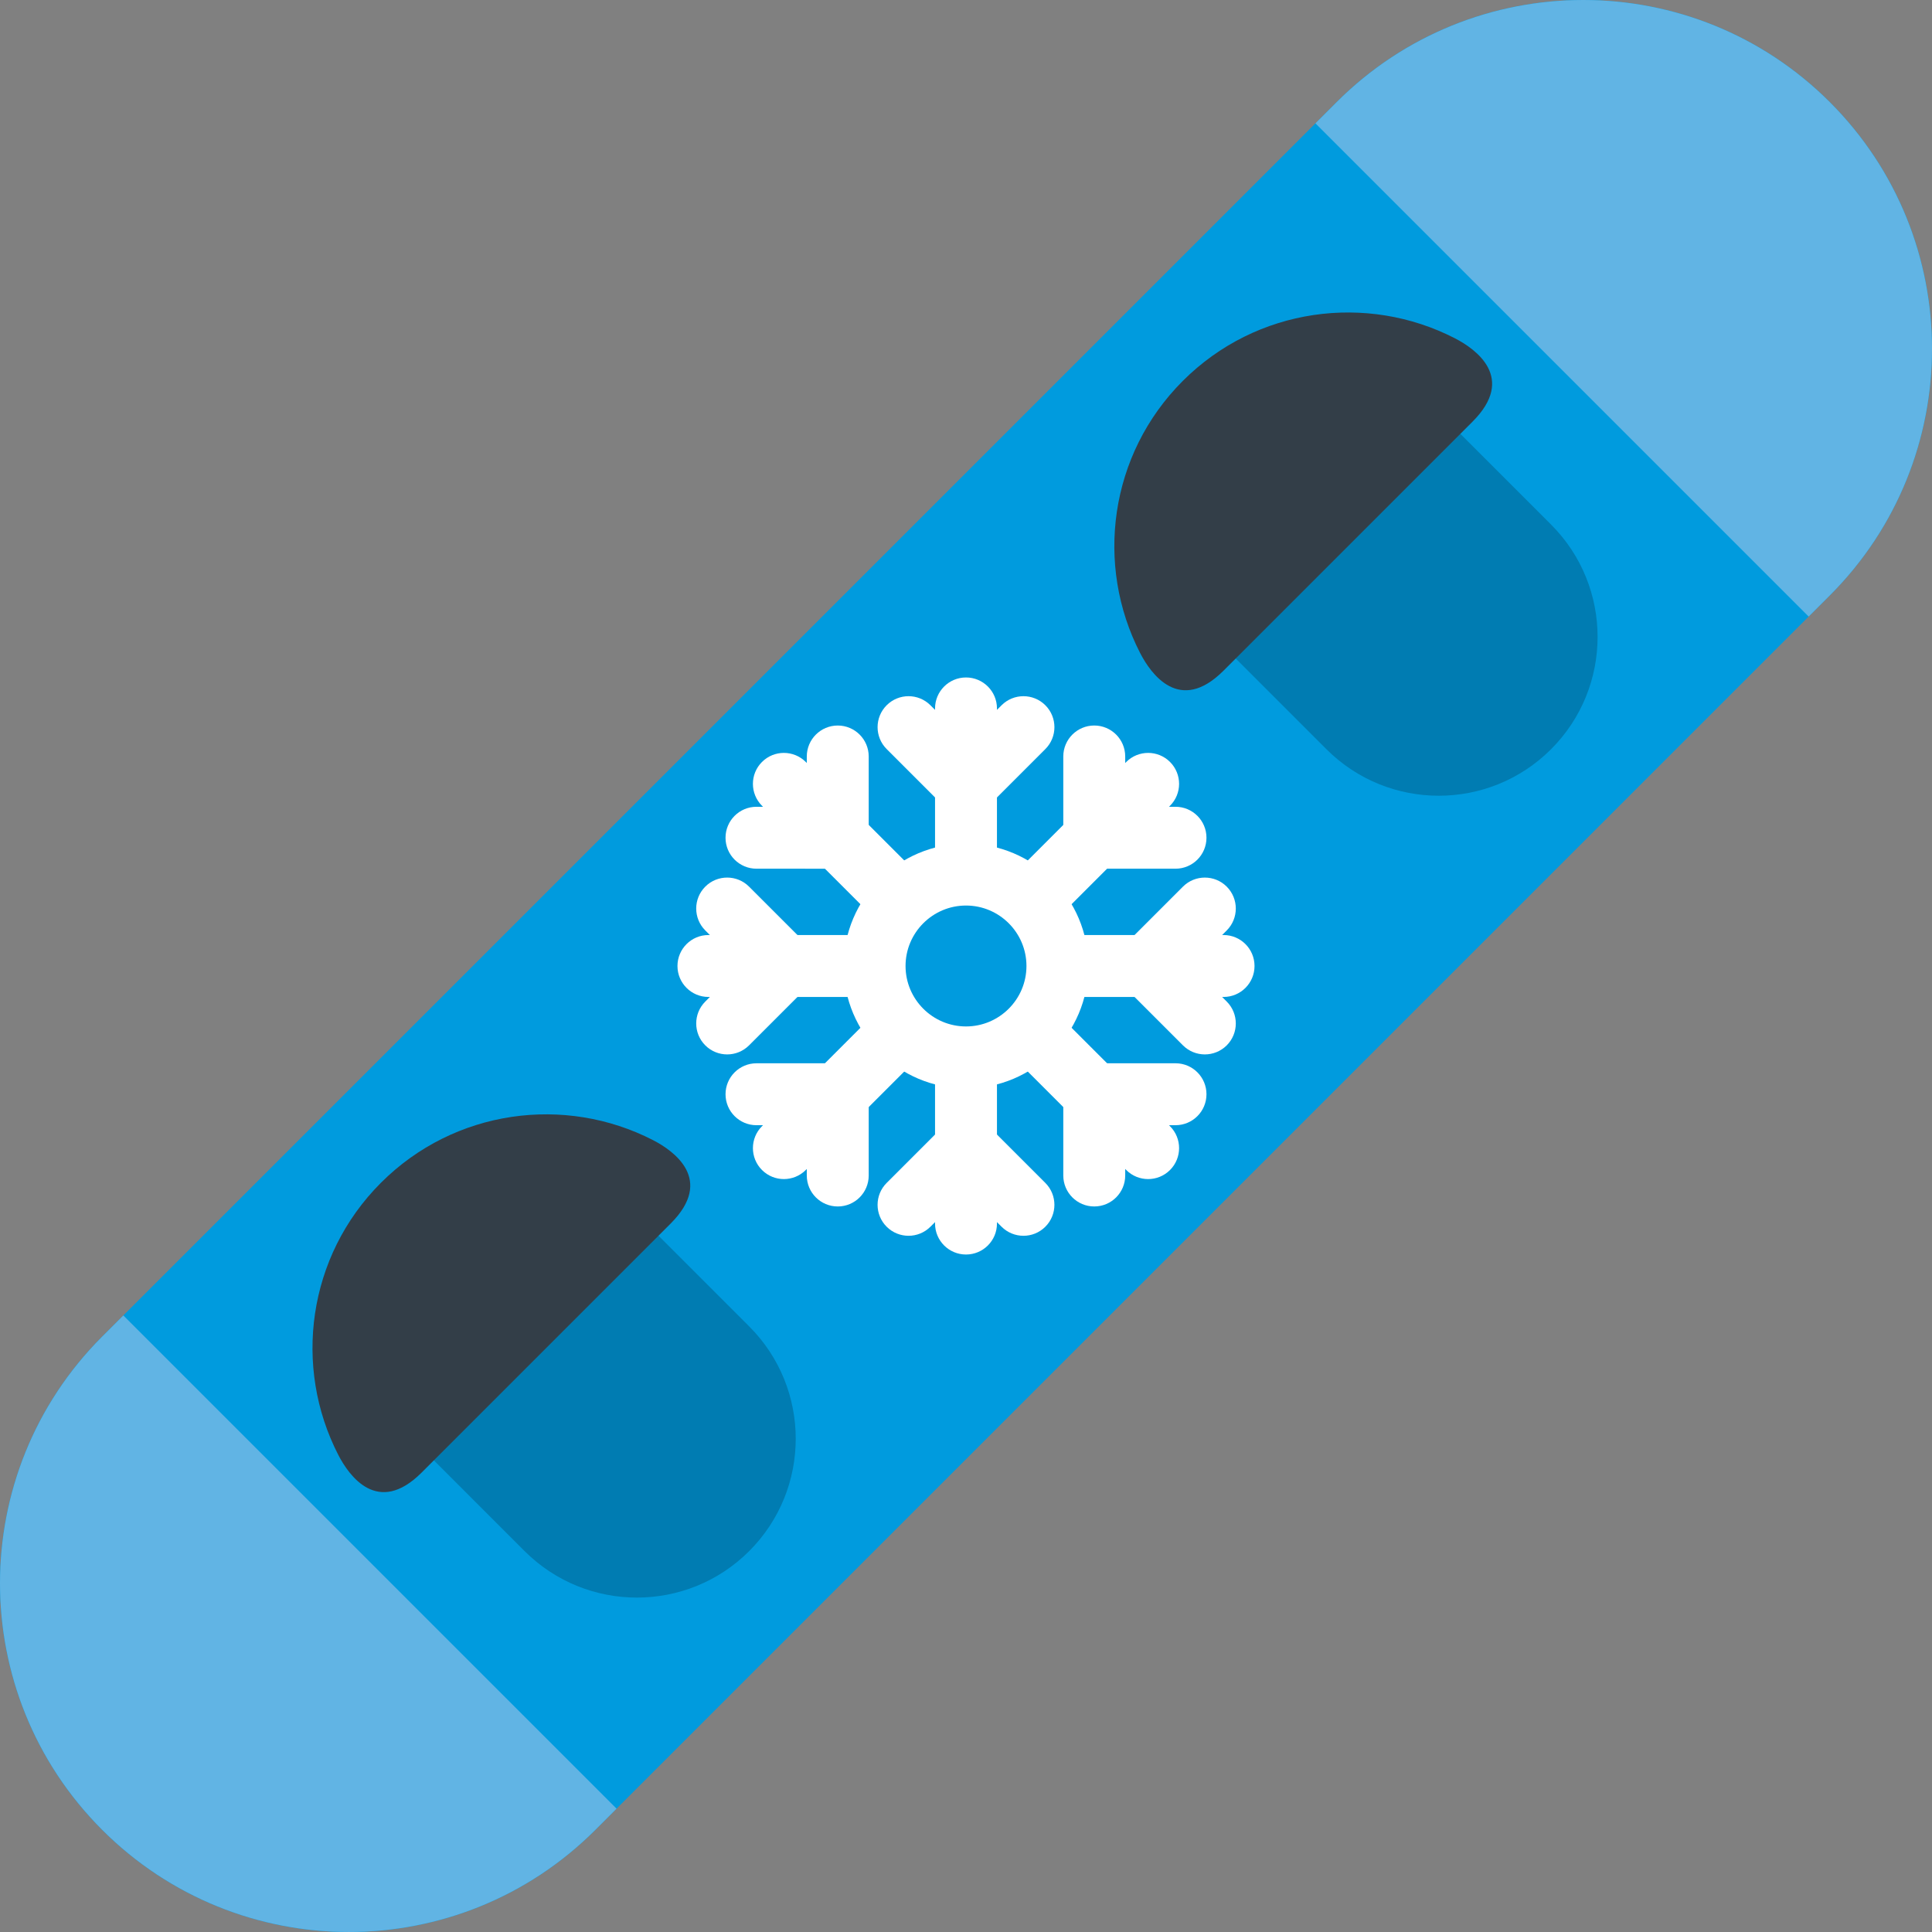
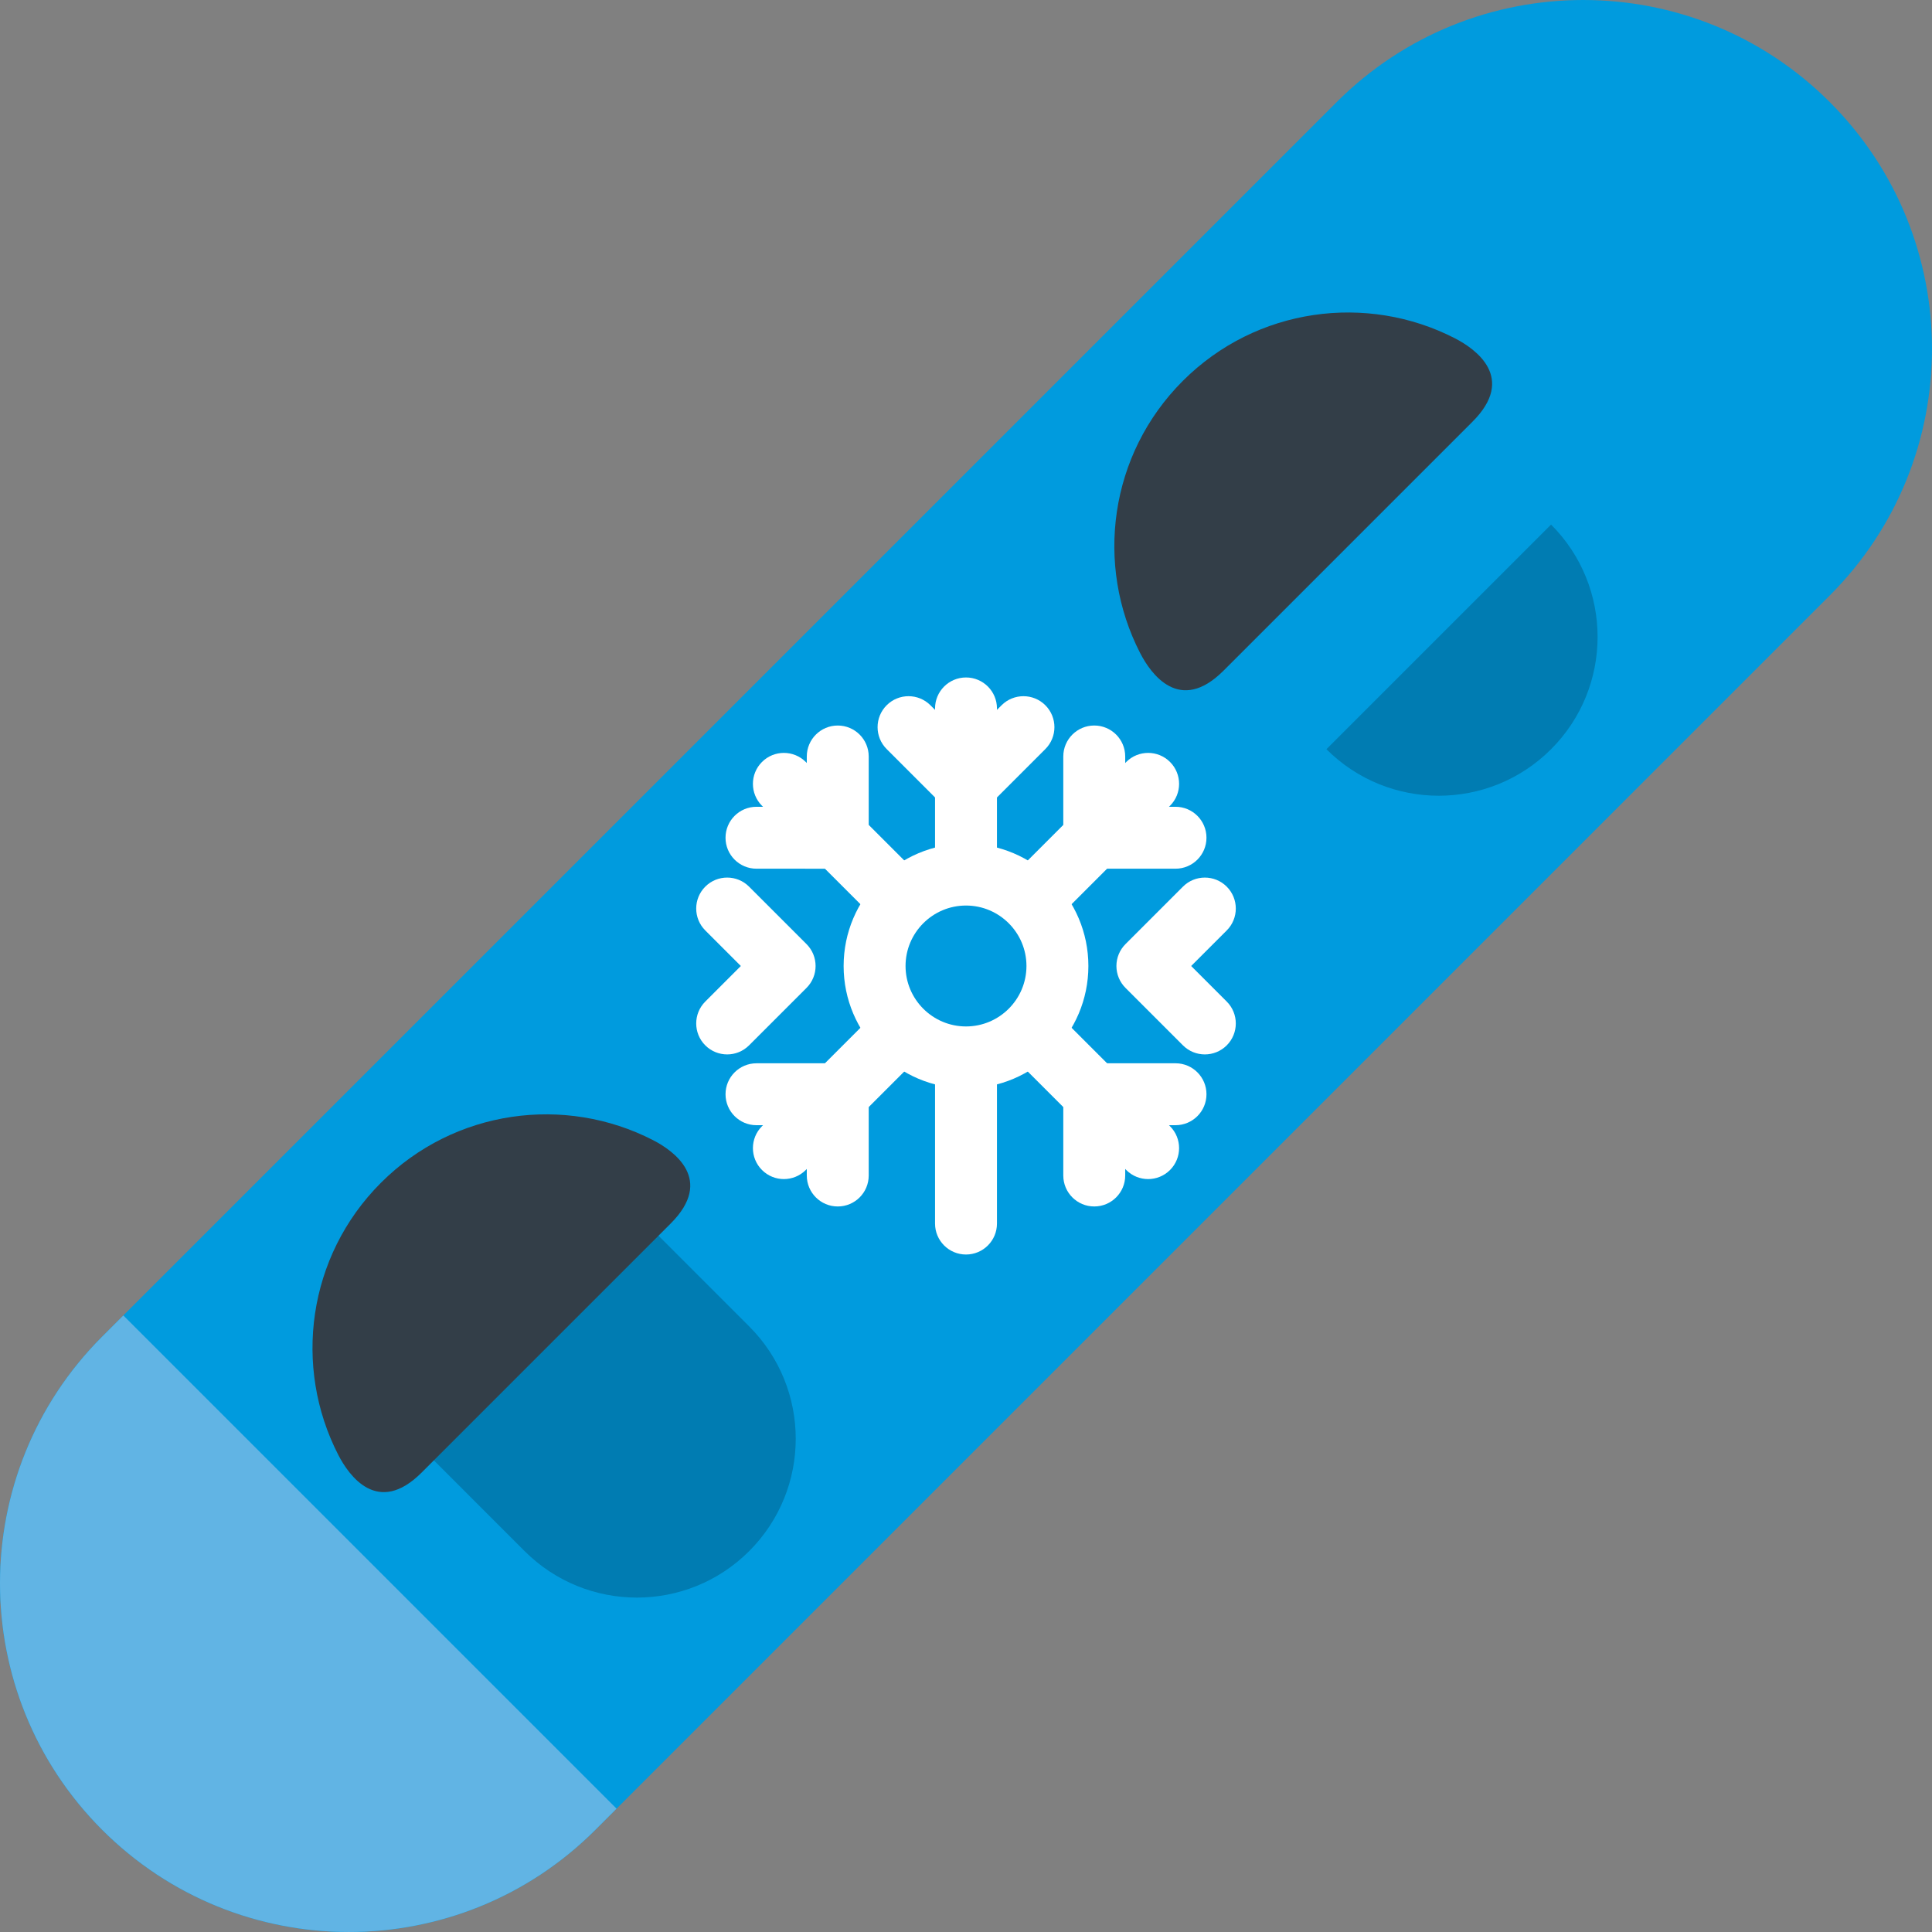
<svg xmlns="http://www.w3.org/2000/svg" height="800px" width="800px" version="1.1" id="Layer_1" viewBox="0 0 512 512" xml:space="preserve">
  <rect x="0" y="0" width="512" height="512" fill="#808080" stroke="none" />
  <path style="fill:#009BDE;" d="M354.216,27.072c36.098-36.095,94.617-36.097,130.713,0.001c36.094,36.095,36.094,94.612,0,130.71  L157.781,484.929c-36.094,36.096-94.616,36.096-130.709-0.001c-36.095-36.095-36.096-94.615,0-130.71L354.216,27.072z" />
  <g>
-     <path style="fill:#61B4E4;" d="M354.216,27.072l-5.612,5.612l130.712,130.713l5.613-5.613c36.094-36.098,36.094-94.616,0-130.71   C448.832-9.025,390.314-9.023,354.216,27.072z" />
    <path style="fill:#61B4E4;" d="M27.072,354.214l5.612-5.612l130.714,130.712l-5.613,5.612   c-36.098,36.094-94.616,36.095-130.709-0.001C-9.025,448.831-9.022,390.312,27.072,354.214z" />
  </g>
  <path style="opacity:0.2;enable-background:new    ;" d="M139.017,411.049c16.439,16.439,43.095,16.439,59.533,0.001  c16.438-16.439,16.437-43.094-0.002-59.533l-29.765-29.767l-59.532,59.533L139.017,411.049z" />
  <path style="fill:#333E48;" d="M111.729,390.253c-11.592,11.591-19.218,0.877-22.084-4.699  c-11.978-23.292-8.206-52.587,11.306-72.102c19.514-19.515,48.811-23.284,72.104-11.306c5.574,2.867,16.288,10.492,4.698,22.083  L111.729,390.253z" />
-   <path style="opacity:0.2;enable-background:new    ;" d="M411.049,139.017c16.439,16.438,16.439,43.093,0,59.533  c-16.438,16.438-43.093,16.437-59.533-0.002l-29.766-29.765l59.533-59.533L411.049,139.017z" />
+   <path style="opacity:0.2;enable-background:new    ;" d="M411.049,139.017c16.439,16.438,16.439,43.093,0,59.533  c-16.438,16.438-43.093,16.437-59.533-0.002l59.533-59.533L411.049,139.017z" />
  <path style="fill:#333E48;" d="M390.252,111.729c11.591-11.592,0.877-19.217-4.698-22.083  c-23.293-11.978-52.587-8.207-72.102,11.305c-19.517,19.515-23.285,48.812-11.307,72.104c2.866,5.576,10.493,16.288,22.084,4.698  L390.252,111.729z" />
  <g>
    <path style="fill:#FFFFFF;" d="M238.381,246.583c-2.099,0-4.2-0.801-5.801-2.403l-30.647-30.647c-3.204-3.204-3.204-8.4,0-11.603   c3.204-3.204,8.4-3.204,11.603,0l30.647,30.647c3.204,3.204,3.204,8.4,0,11.603C242.581,245.781,240.48,246.583,238.381,246.583z" />
    <path style="fill:#FFFFFF;" d="M200.477,230.215c-4.531,0-8.205-3.674-8.205-8.205c0-4.531,3.674-8.205,8.205-8.205h13.331v-13.33   c0-4.531,3.674-8.205,8.205-8.205c4.531,0,8.205,3.674,8.205,8.205v21.535c0,4.531-3.674,8.205-8.205,8.205H200.477z" />
    <path style="fill:#FFFFFF;" d="M207.735,312.468c-2.099,0-4.2-0.801-5.801-2.403c-3.204-3.204-3.204-8.4,0-11.604l30.647-30.647   c3.204-3.204,8.4-3.204,11.603,0c3.204,3.204,3.204,8.4,0,11.603l-30.647,30.647C211.934,311.667,209.835,312.468,207.735,312.468z   " />
    <path style="fill:#FFFFFF;" d="M222.013,319.726c-4.531,0-8.205-3.674-8.205-8.205l-0.001-13.33h-13.329   c-4.531,0-8.205-3.674-8.205-8.205s3.674-8.205,8.205-8.205h21.534c4.531,0,8.205,3.674,8.205,8.205l0.001,21.535   C230.218,316.053,226.544,319.726,222.013,319.726z" />
    <path style="fill:#FFFFFF;" d="M304.266,312.468c-2.099,0-4.2-0.801-5.801-2.403l-30.647-30.647c-3.204-3.204-3.204-8.4,0-11.603   c3.204-3.204,8.4-3.204,11.603,0l30.647,30.647c3.204,3.204,3.204,8.4,0,11.604C308.466,311.667,306.366,312.468,304.266,312.468z" />
    <path style="fill:#FFFFFF;" d="M289.988,319.725c-4.531,0-8.205-3.674-8.205-8.205v-21.535c0-4.531,3.674-8.205,8.205-8.205   l21.536-0.001c4.531,0,8.205,3.674,8.205,8.205c0,4.531-3.674,8.205-8.205,8.205l-13.331,0.001v13.33   C298.193,316.052,294.52,319.725,289.988,319.725z" />
    <path style="fill:#FFFFFF;" d="M273.62,246.583c-2.099,0-4.2-0.801-5.801-2.403c-3.204-3.204-3.204-8.4,0-11.603l30.647-30.647   c3.204-3.204,8.4-3.204,11.603,0c3.204,3.204,3.204,8.4,0,11.603l-30.647,30.647C277.82,245.781,275.72,246.583,273.62,246.583z" />
    <path style="fill:#FFFFFF;" d="M311.523,230.214h-21.535c-4.531,0-8.205-3.674-8.205-8.205v-21.536   c0-4.531,3.674-8.205,8.205-8.205s8.205,3.674,8.205,8.205v13.331h13.33c4.531,0,8.205,3.674,8.205,8.205   C319.728,226.54,316.054,230.214,311.523,230.214z" />
-     <path style="fill:#FFFFFF;" d="M231.082,264.203h-43.34c-4.531,0-8.205-3.674-8.205-8.205c0-4.531,3.674-8.205,8.205-8.205h43.34   c4.531,0,8.205,3.674,8.205,8.205C239.287,260.529,235.613,264.203,231.082,264.203z" />
    <path style="fill:#FFFFFF;" d="M192.707,279.431c-2.099,0-4.199-0.801-5.801-2.402c-3.204-3.204-3.204-8.4-0.001-11.604   l9.426-9.427l-9.426-9.426c-3.204-3.204-3.204-8.4,0-11.604s8.4-3.204,11.604,0l15.227,15.227   c3.204,3.204,3.204,8.398,0.001,11.603l-15.227,15.228C196.906,278.629,194.806,279.431,192.707,279.431z" />
    <path style="fill:#FFFFFF;" d="M256.001,332.46c-4.531,0-8.205-3.674-8.205-8.205v-43.34c0-4.531,3.674-8.205,8.205-8.205   c4.531,0,8.205,3.674,8.205,8.205v43.34C264.206,328.787,260.532,332.46,256.001,332.46z" />
-     <path style="fill:#FFFFFF;" d="M271.228,327.497c-2.099,0-4.2-0.801-5.801-2.403l-9.426-9.426l-9.427,9.426   c-3.204,3.204-8.4,3.204-11.604,0s-3.204-8.4,0-11.604l15.228-15.228c1.538-1.539,3.625-2.403,5.801-2.403l0,0   c2.176,0,4.263,0.864,5.801,2.403l15.227,15.228c3.204,3.204,3.204,8.4,0,11.604C275.428,326.695,273.327,327.497,271.228,327.497z   " />
-     <path style="fill:#FFFFFF;" d="M324.257,264.203L324.257,264.203l-43.34-0.001c-4.531,0-8.205-3.674-8.205-8.205   c0-4.531,3.674-8.205,8.205-8.205l0,0l43.34,0.001c4.531,0,8.205,3.674,8.205,8.205   C332.462,260.529,328.788,264.203,324.257,264.203z" />
    <path style="fill:#FFFFFF;" d="M319.294,279.43c-2.099,0-4.199-0.801-5.801-2.402l-15.228-15.228   c-1.539-1.539-2.403-3.625-2.403-5.802c0-2.176,0.864-4.263,2.403-5.802l15.228-15.227c3.204-3.203,8.4-3.203,11.604,0.001   c3.204,3.204,3.203,8.4,0,11.604l-9.427,9.426l9.427,9.426c3.204,3.204,3.204,8.4,0,11.604   C323.493,278.629,321.394,279.43,319.294,279.43z" />
    <path style="fill:#FFFFFF;" d="M256,239.284L256,239.284c-4.531,0-8.205-3.674-8.205-8.205l0.001-43.339   c0-4.531,3.674-8.205,8.205-8.205l0,0c4.531,0,8.205,3.674,8.205,8.205l-0.001,43.339C264.204,235.612,260.53,239.284,256,239.284z   " />
    <path style="fill:#FFFFFF;" d="M256.001,216.137c-2.176,0-4.262-0.864-5.801-2.403l-15.228-15.227   c-3.204-3.204-3.204-8.398,0-11.604c3.204-3.204,8.4-3.205,11.604,0l9.426,9.426l9.425-9.426c3.205-3.204,8.398-3.204,11.604,0   c3.204,3.204,3.204,8.4,0.001,11.604l-15.227,15.227C260.264,215.271,258.177,216.137,256.001,216.137z" />
    <path style="fill:#FFFFFF;" d="M256.001,288.429c-17.882,0-32.431-14.549-32.431-32.431s14.549-32.431,32.431-32.431   c17.882,0,32.431,14.549,32.431,32.431S273.883,288.429,256.001,288.429z M256.001,239.977c-8.834,0-16.021,7.187-16.021,16.021   s7.187,16.021,16.021,16.021c8.834,0,16.021-7.187,16.021-16.021S264.835,239.977,256.001,239.977z" />
  </g>
</svg>